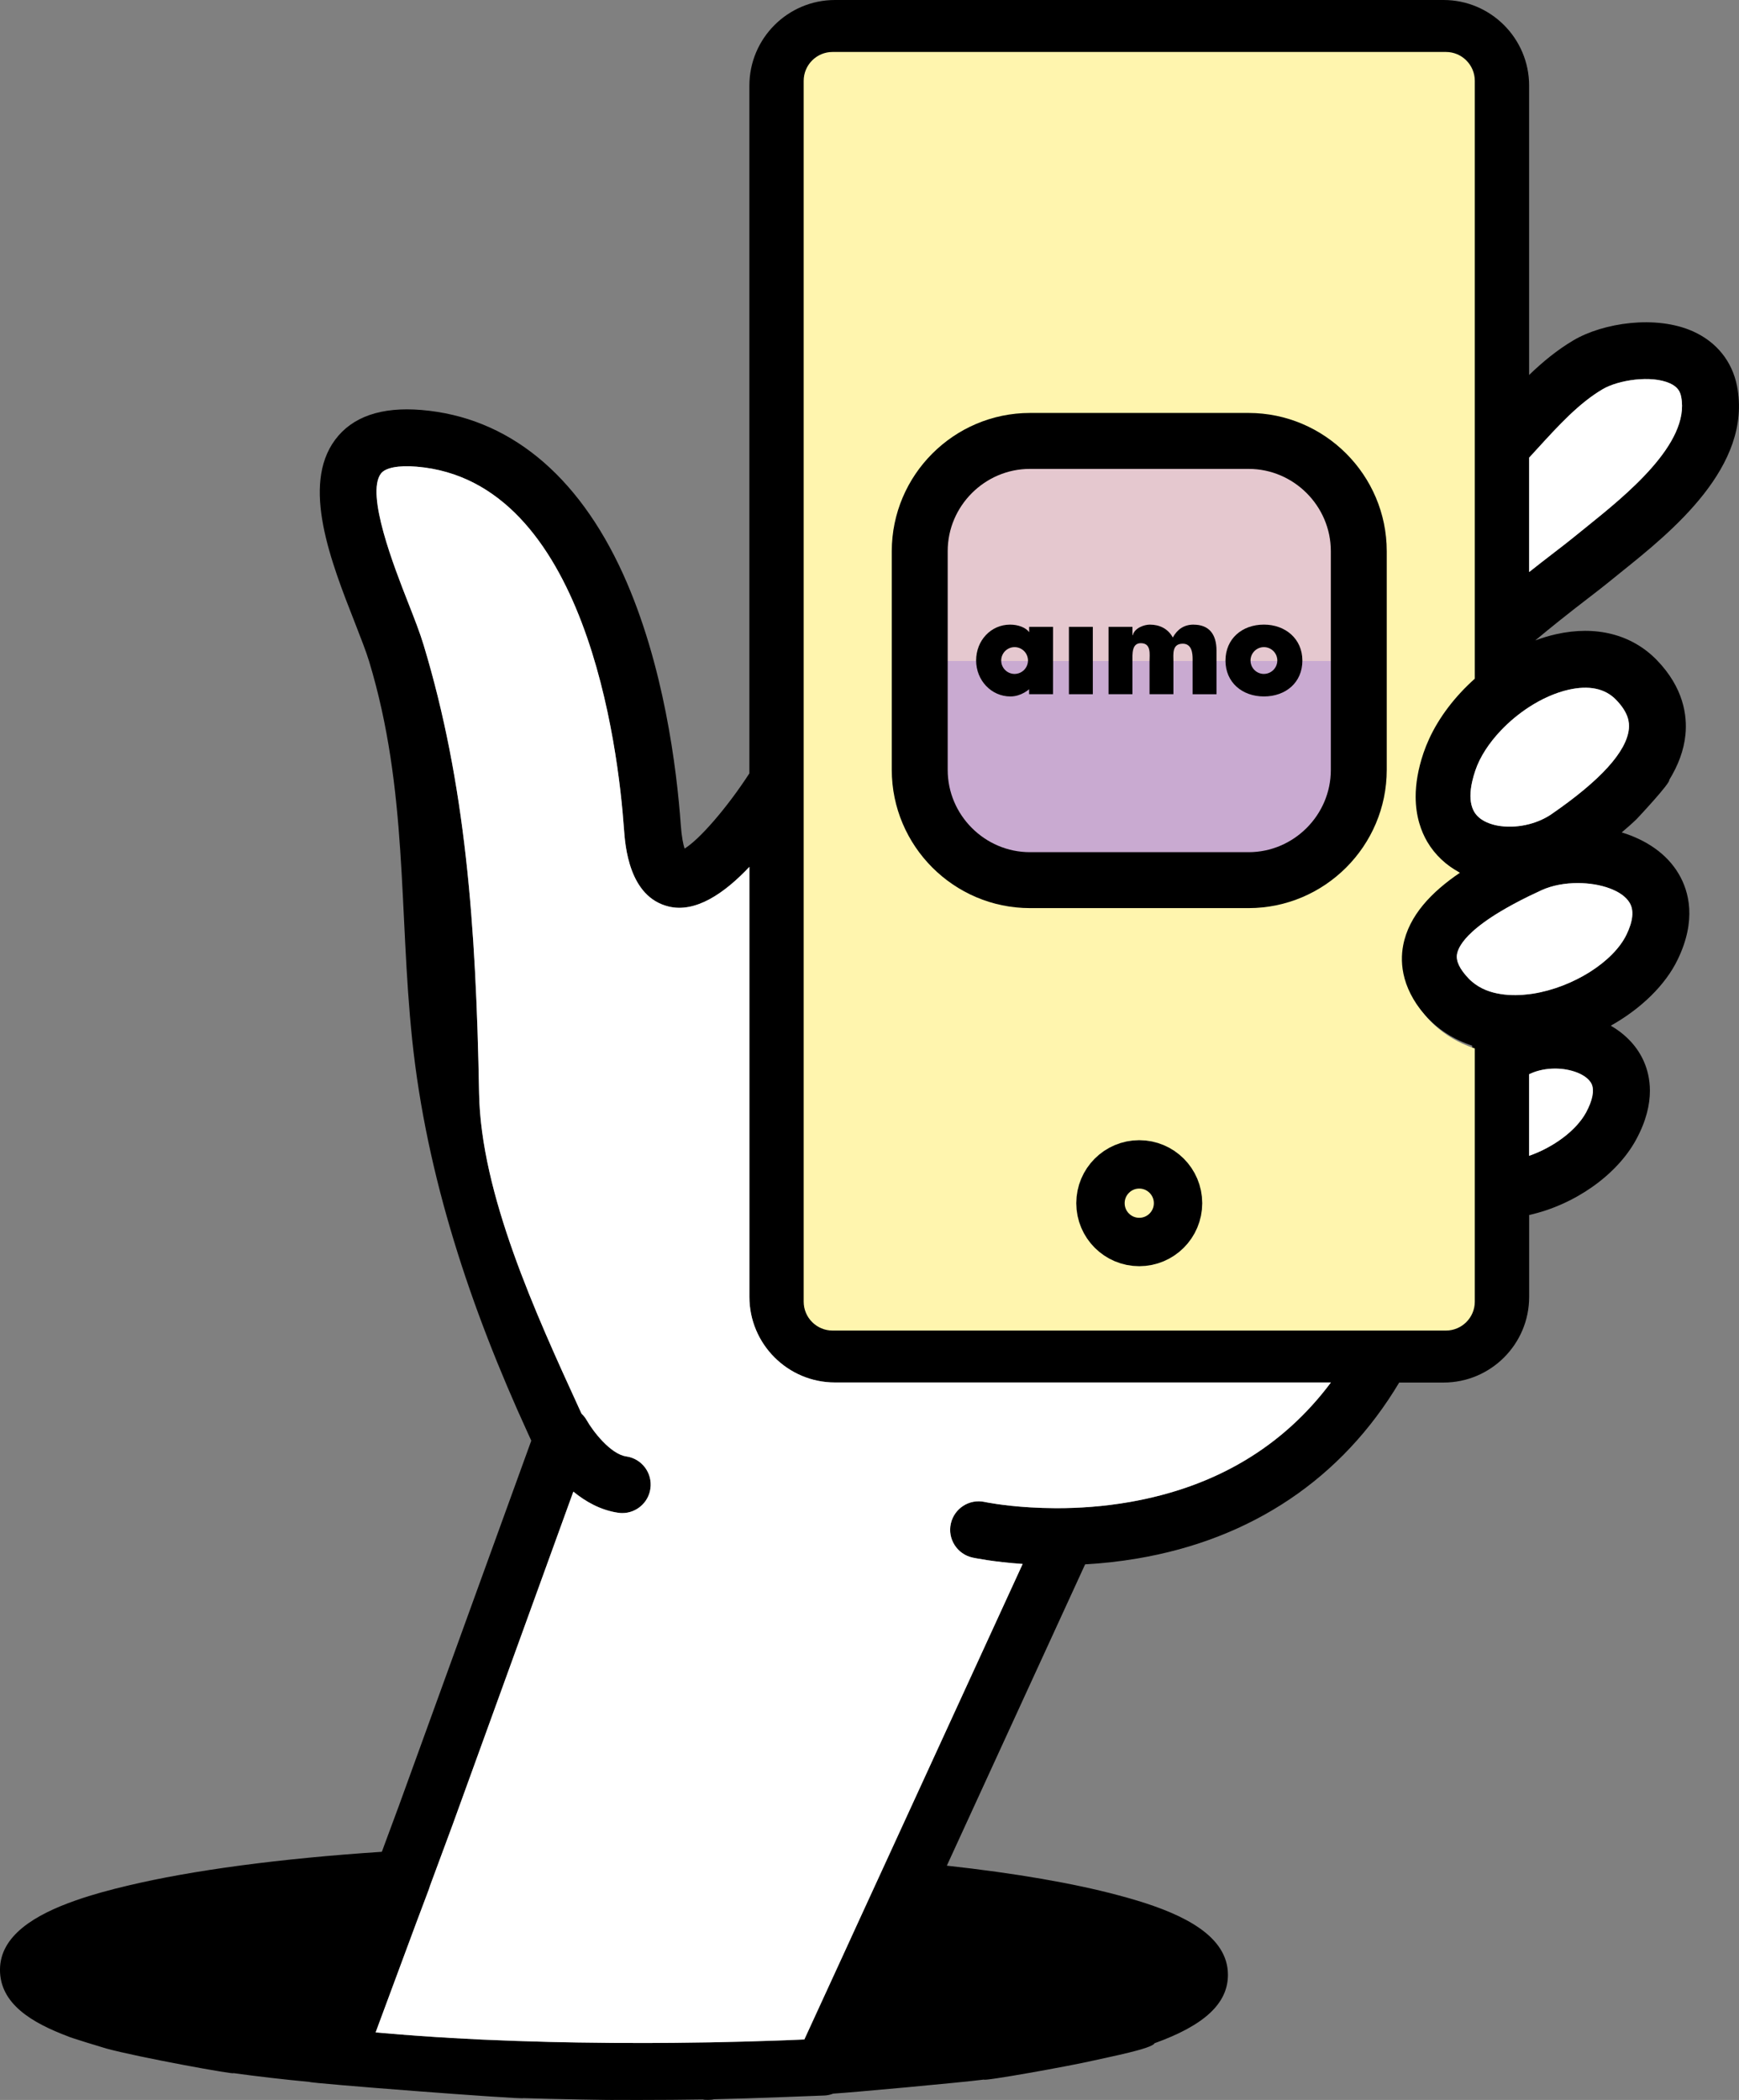
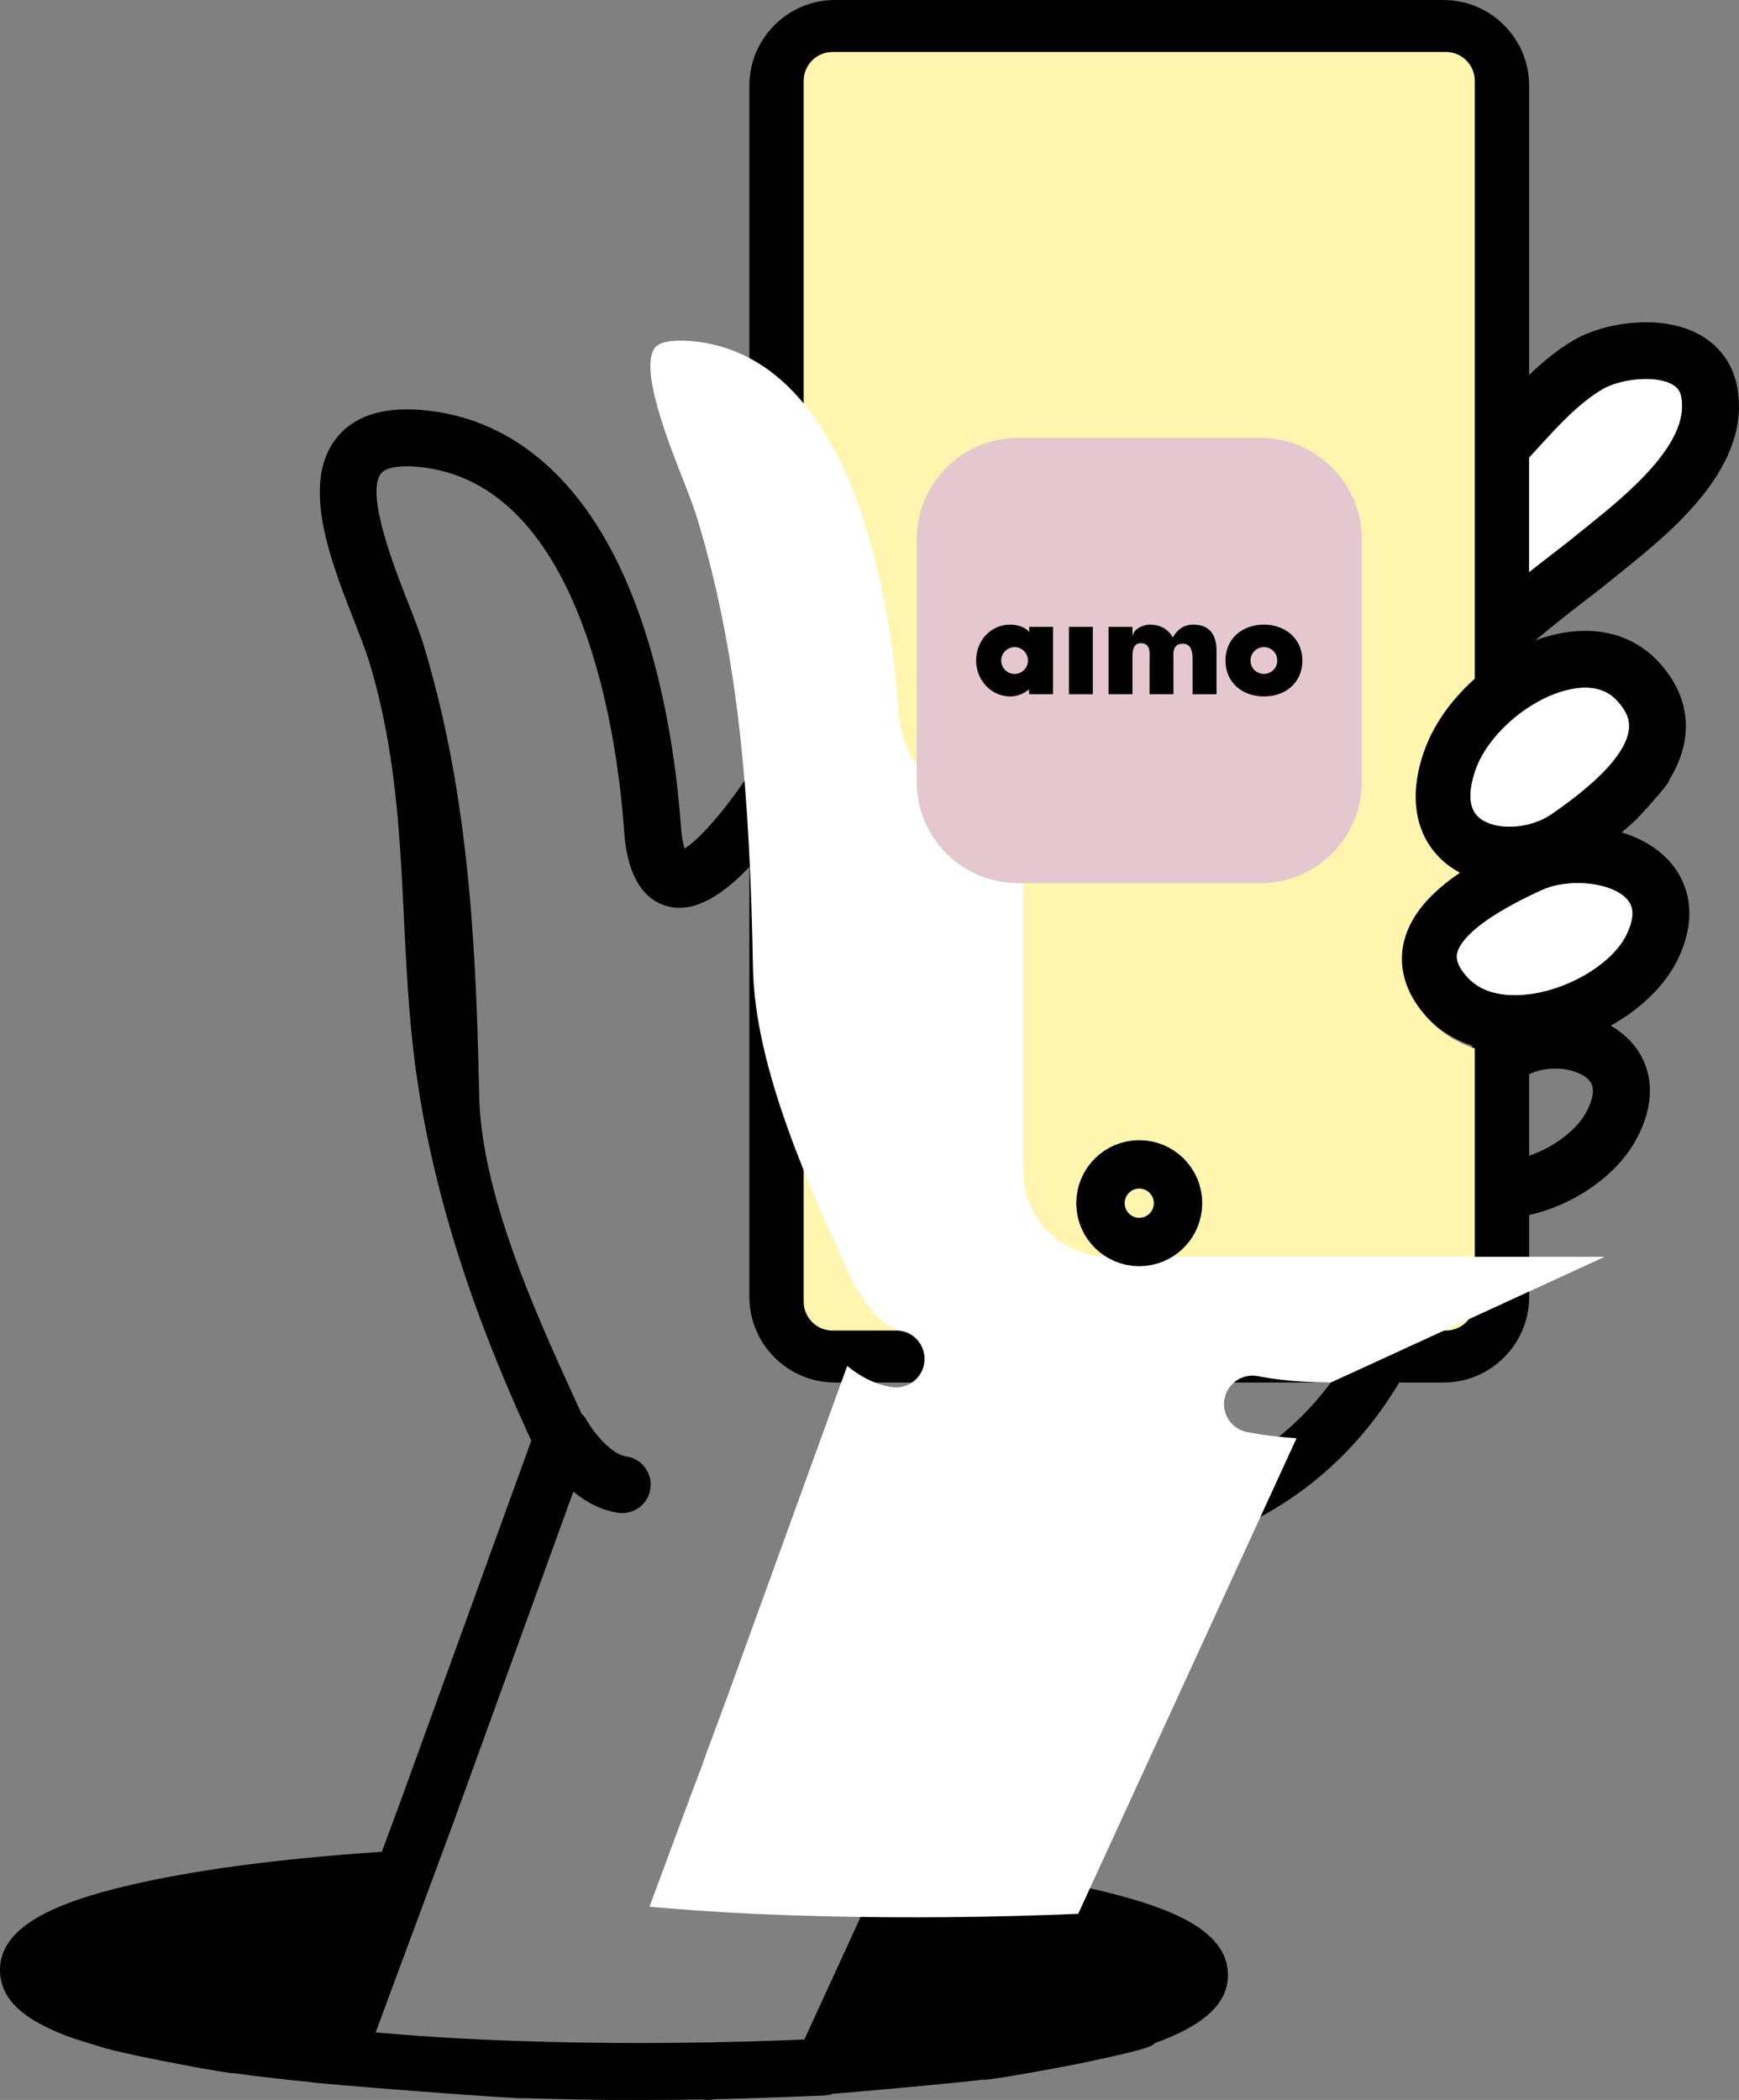
<svg xmlns="http://www.w3.org/2000/svg" data-name="Layer 1" id="Layer_1" viewBox="0 0 1000.56 1207.85">
  <rect x="0" y="0" width="1000.56" height="1207.85" fill="#808080" stroke="none" />
  <defs>
    <style>
      .cls-1 {
        stroke-width: 32.17px;
      }

      .cls-1, .cls-2 {
        fill: none;
        stroke: #000;
        stroke-miterlimit: 10;
      }

      .cls-3 {
        fill: #fff5ae;
      }

      .cls-4 {
        fill: #fff;
      }

      .cls-5 {
        fill: #c9aad1;
      }

      .cls-2 {
        stroke-width: 27.83px;
      }

      .cls-6 {
        fill: #e5c8cf;
      }
    </style>
  </defs>
  <g>
    <path d="M847.05,745.95c0,9.1-7.39,16.49-16.49,16.49h-350.15c-9.1,0-16.49-7.39-16.49-16.49V49.24c0-9.1,7.39-16.49,16.49-16.49h350.15c9.1,0,16.49,7.39,16.49,16.49v341.19c-11.14,9.94-20.33,21.81-26.13,34.48-1.19,2.57-2.22,5.17-3.12,7.8-3.23,9.53-4.51,17.85-4.51,25.01,0,11.44,3.21,19.93,6.64,25.79,4.36,7.39,10.75,13.4,18.63,17.65-16.06,10.86-29.17,24.38-32.4,41.48-1.97,10.3-.87,26.13,15.36,43,6.03,6.27,13.32,11.06,21.52,14.35,1.3.52,2.65,1.01,4.01,1.45v144.5h0ZM650.03,863.92c-15.19,2.66-29.49,3.55-41.85,3.55h-.84c-5.28-.03-10.19-.2-14.64-.46-15.91-.96-25.96-3.06-26.16-3.12-8.81-1.91-17.53,3.7-19.47,12.51-1.94,8.84,3.67,17.56,12.51,19.49.9.2,11.75,2.48,28.82,3.67l-78.15,170.19-7.56,16.47-10.34,22.49-6.76,14.76-22.79,49.59c-3.06.14-6.81.29-11.14.47-2.6.09-5.4.2-8.41.29-4.88.17-10.28.35-16.11.49-11.58.32-24.95.58-39.63.69-5.03.06-10.19.09-15.5.09-12.6.03-25.94-.06-39.8-.29-5.17-.09-10.43-.17-15.74-.32-12.82-.32-25.93-.75-39.25-1.36-5.46-.26-10.98-.55-16.5-.86-13.08-.75-26.22-1.67-39.24-2.8-1.79-.14-3.55-.29-5.34-.46l1.5-4.07,21.95-59.17,3.15-8.46,4.59-12.39.14-.37,12.91-34.86,69.51-191.72c7.07,5.81,15.77,10.72,25.82,12.16.78.12,1.56.17,2.34.17,8,0,15.02-5.89,16.17-14.07,1.27-8.95-4.94-17.24-13.89-18.51-9.04-1.3-19.18-14.5-22.68-20.68-.84-1.5-1.87-2.8-3.06-3.9l-1.13-2.46c-25.3-55.22-56.78-123.93-57.82-181.83-1.76-97.24-7.86-178.31-31.91-257.84-2.11-6.99-5.32-15.19-9.04-24.66-7.91-20.16-24.34-62.1-15.57-73.88,2.54-3.44,10.05-4.89,20.63-4.01,97.44,8.12,115.92,161.5,119.24,208.28.7,9.68,2.8,39.04,25.62,44.68,15.51,3.84,32.05-7.42,46.55-22.79v247.33c0,27.15,22.09,49.24,49.24,49.24h285.34c-27.69,37.05-66.51,60.13-115.71,68.73M935.83,537.58c-7.57,15.65-30.61,30.23-53.66,33.94-.75.11-1.53.23-2.37.32-4.56.58-10.43.86-16.38-.09-5.74-.87-11.58-2.95-16.37-7.02-.66-.54-1.33-1.15-1.96-1.82-5.23-5.45-7.51-10.19-6.76-14.18.52-2.78,2.54-7.08,8.72-12.74,3.73-3.41,8.98-7.37,16.37-11.78,4.59-2.74,9.99-5.69,16.38-8.81,2.28-1.1,4.67-2.25,7.22-3.41,6.12-2.77,13.49-4.07,20.74-4.07,6.52,0,12.96,1.04,18.27,3.01,5.32,1.94,9.53,4.79,11.64,8.4,2.55,4.3,1.92,10.46-1.84,18.26M912.61,639.79c-5.69,10.51-18.83,20.13-32.81,25.01v-46.93c.34-.18.72-.32,1.09-.49,4.07-1.82,8.96-2.75,13.84-2.75,4.48,0,8.92.78,12.79,2.31,1.24.49,2.91,1.27,4.53,2.41,1.56,1.12,3.06,2.59,3.82,4.42,1.53,3.64.34,9.32-3.27,16.03M863.43,420.29c4.83-5.11,10.43-9.76,16.38-13.63,7.24-4.68,15.04-8.2,22.67-9.94,11.78-2.66,20.97-.75,27.26,5.69,7.4,7.59,7.8,13.22,7.46,16.8-1.31,13.11-16.29,29.63-44.56,49.1-3.73,2.57-8.17,4.5-12.82,5.72-5.43,1.41-11.12,1.81-16.38,1.12-.98-.12-1.94-.29-2.86-.49-4.13-.93-9.61-3.01-12.39-7.75-.43-.75-.8-1.56-1.12-2.45-1.38-3.9-1.38-9.02,0-15.05.43-1.96,1.04-4.01,1.76-6.18,2.66-7.91,7.91-15.88,14.62-22.96M879.81,263.24c1.61-1.74,3.2-3.49,4.79-5.23,12.28-13.44,23.89-26.11,37.44-34.11,9.24-5.46,28.19-8.18,38.73-3.44,4.82,2.17,5.98,5.03,6.53,7.83,5.23,26.8-32.12,56.78-54.41,74.72-2.86,2.28-5.54,4.44-7.97,6.44-2.28,1.87-6.29,4.97-10.95,8.55-4.91,3.78-9.65,7.45-14.15,11.03v-65.79h0ZM933.09,478.78c2.91-2.46,5.81-4.99,8.57-7.65,0,0,19.53-20.74,18.77-22.55,5-8.14,8.44-16.87,9.33-26.13,1.04-10.71-.98-26.86-16.58-42.89-14.38-14.7-34.94-19.95-57.96-14.76-3.98.89-7.97,2.11-11.87,3.55,8.35-6.99,18.42-15.05,30.55-24.37,5.11-3.93,9.13-7.02,11.84-9.27,2.31-1.91,4.88-3.96,7.63-6.16,28.07-22.55,75.06-60.3,66.05-106.53-2.8-14.18-11.76-25.33-25.27-31.4-21.4-9.61-51.81-4.93-68.82,5.11-9.44,5.58-17.79,12.48-25.53,19.95V49.24c0-27.15-22.1-49.24-49.24-49.24h-350.15c-27.15,0-49.24,22.09-49.24,49.24v395.58c-12.74,19.64-28.68,38.04-37.29,43.26-.78-2.48-1.7-6.73-2.19-13.66-2.26-31.57-9.59-92.28-33.24-144.35-26.16-57.53-66.28-90.14-115.98-94.26-23.05-1.91-39.74,3.84-49.62,17.1-19.64,26.37-2.45,70.18,11.38,105.38,3.29,8.46,6.44,16.46,8.17,22.18,22.44,74.22,16.99,143.24,24.76,217.58,8.23,78.71,33.7,154.64,66.56,226.29l1.96,4.3-76.07,209.73-9.91,26.75c-58.54,3.87-108.99,10.57-146.47,19.52-9.76,2.31-19.93,5.03-29.49,8.38-23.8,8.29-43.75,20.42-43.75,39.97s18.26,30.47,39.36,38.38c-.02.26,19.61,6.3,21.75,6.88,18.66,5.11,75.9,15.48,73.1,14.15,13.81,1.91,28.45,3.61,43.84,5.08-.2.75,121.85,10.17,123.15,9.33,16.75.55,52.38,1.19,53.08,1.01,4.39,0,8.72.03,12.97.03,13.25,0,25.7-.11,37.14-.28.95.37,5.37.31,6.38-.12,19.47-.37,63.56-2.16,63.74-2.16,1.7-.09,3.35-.47,4.88-1.07,10.51-.63,74.14-6.44,86.76-8.09-.58,1.13,48.44-7.59,63.28-11,8.29-1.91,33.61-6.81,34.83-9.88,28.97-10.42,42.26-23.02,42.26-39.37,0-22.42-25.79-34.63-51.9-42.6-3.75-1.12-7.51-2.2-11.2-3.17-25.76-6.9-59.41-12.71-98.63-17.01l79.56-173.31c9.47-.52,19.58-1.59,30.13-3.38,65.79-11.14,117.66-46.06,150.58-101.19h25.53c27.15,0,49.24-22.09,49.24-49.24v-47.13c25.73-5.71,50.36-22.7,61.57-43.41,5.89-10.83,7.91-20.24,7.91-28.07,0-6.61-1.47-12.07-3.24-16.29-3.63-8.66-10.36-15.96-19.28-21.11,17.27-9.71,31.39-23.25,38.55-38.15,10.95-22.7,6.38-39.19.63-49.01-6.94-11.88-19.02-19.79-32.88-24.01" />
    <path class="cls-3" d="M822.21,425.13c5.85-12.78,15.11-24.74,26.34-34.76V46.51c0-9.17-7.45-16.62-16.62-16.62h-352.9c-9.17,0-16.62,7.45-16.62,16.62v702.18c0,9.17,7.45,16.62,16.62,16.62h352.9c9.17,0,16.62-7.45,16.62-16.62v-145.65c-1.37-.43-2.73-.93-4.04-1.45-8.27-3.32-15.6-8.15-21.69-14.47-16.36-17-17.47-32.95-15.49-43.34,3.26-17.23,16.48-30.85,32.66-41.79-7.95-4.28-14.38-10.33-18.78-17.79-3.46-5.9-6.69-14.47-6.69-25.99,0-7.22,1.28-15.6,4.54-25.21.91-2.65,1.96-5.27,3.15-7.86" />
-     <path class="cls-4" d="M765.75,795.19c-27.7,37.05-66.51,60.13-115.73,68.74-15.18,2.65-29.48,3.55-41.84,3.55h-.84c-5.28-.03-10.19-.2-14.64-.47-15.91-.95-25.96-3.06-26.16-3.12-8.81-1.91-17.53,3.7-19.47,12.51-1.94,8.84,3.67,17.56,12.51,19.49.9.2,11.76,2.48,28.82,3.67l-78.15,170.2-7.57,16.46-10.34,22.49-6.76,14.76-22.79,49.59c-3.06.15-6.82.29-11.15.46-2.59.09-5.39.2-8.4.29-4.88.18-10.28.35-16.11.49-11.58.32-24.95.58-39.63.7-5.02.06-10.19.09-15.51.09-12.59.03-25.93-.06-39.79-.29-5.17-.09-10.43-.18-15.75-.32-12.82-.32-25.93-.75-39.24-1.35-5.46-.26-10.98-.55-16.49-.87-13.08-.75-26.22-1.67-39.25-2.8-1.79-.15-3.55-.29-5.34-.47l1.5-4.07,21.95-59.17,3.21-8.49,4.04-10.66c.21-.58.37-1.12.52-1.71.02-.11.09-.26.11-.37l12.92-34.86,69.51-191.71c7.08,5.81,15.77,10.71,25.82,12.16.78.11,1.56.18,2.34.18,8,0,15.02-5.9,16.17-14.07,1.27-8.96-4.93-17.25-13.89-18.52-9.04-1.3-19.17-14.5-22.67-20.68-.84-1.5-1.87-2.8-3.06-3.9l-1.13-2.46c-25.3-55.21-56.78-123.92-57.81-181.83-1.76-97.24-7.86-178.31-31.92-257.85-2.1-6.99-5.31-15.19-9.03-24.66-7.91-20.16-24.34-62.09-15.57-73.88,2.54-3.44,10.05-4.88,20.62-4.02,97.44,8.12,115.93,161.5,119.25,208.29.69,9.67,2.8,39.05,25.61,44.68,15.51,3.84,32.06-7.43,46.56-22.79v247.33c0,27.15,22.09,49.24,49.24,49.24h285.34Z" />
+     <path class="cls-4" d="M765.75,795.19h-.84c-5.28-.03-10.19-.2-14.64-.47-15.91-.95-25.96-3.06-26.16-3.12-8.81-1.91-17.53,3.7-19.47,12.51-1.94,8.84,3.67,17.56,12.51,19.49.9.2,11.76,2.48,28.82,3.67l-78.15,170.2-7.57,16.46-10.34,22.49-6.76,14.76-22.79,49.59c-3.06.15-6.82.29-11.15.46-2.59.09-5.39.2-8.4.29-4.88.18-10.28.35-16.11.49-11.58.32-24.95.58-39.63.7-5.02.06-10.19.09-15.51.09-12.59.03-25.93-.06-39.79-.29-5.17-.09-10.43-.18-15.75-.32-12.82-.32-25.93-.75-39.24-1.35-5.46-.26-10.98-.55-16.49-.87-13.08-.75-26.22-1.67-39.25-2.8-1.79-.15-3.55-.29-5.34-.47l1.5-4.07,21.95-59.17,3.21-8.49,4.04-10.66c.21-.58.37-1.12.52-1.71.02-.11.09-.26.11-.37l12.92-34.86,69.51-191.71c7.08,5.81,15.77,10.71,25.82,12.16.78.11,1.56.18,2.34.18,8,0,15.02-5.9,16.17-14.07,1.27-8.96-4.93-17.25-13.89-18.52-9.04-1.3-19.17-14.5-22.67-20.68-.84-1.5-1.87-2.8-3.06-3.9l-1.13-2.46c-25.3-55.21-56.78-123.92-57.81-181.83-1.76-97.24-7.86-178.31-31.92-257.85-2.1-6.99-5.31-15.19-9.03-24.66-7.91-20.16-24.34-62.09-15.57-73.88,2.54-3.44,10.05-4.88,20.62-4.02,97.44,8.12,115.93,161.5,119.25,208.29.69,9.67,2.8,39.05,25.61,44.68,15.51,3.84,32.06-7.43,46.56-22.79v247.33c0,27.15,22.09,49.24,49.24,49.24h285.34Z" />
    <g>
      <path class="cls-6" d="M725.2,507.98h-139.41c-32.23,0-58.35-26.12-58.35-58.35v-139.41c0-32.22,26.12-58.35,58.35-58.35h139.41c32.23,0,58.35,26.12,58.35,58.35v139.41c0,32.23-26.13,58.35-58.35,58.35" />
-       <path class="cls-5" d="M728.69,506.24h-144.77c-28.99,0-52.49-24.23-52.49-54.11v-71.94h249.75v71.94c0,29.88-23.5,54.11-52.49,54.11" />
      <g>
        <path d="M686.74,359.27c-5.44,0-9.3,2.65-11.95,7.4-2.8-5.13-7.7-7.4-13.22-7.4-3.05,0-8.67,1.77-9.85,6.12h-.16v-4.83h-13.74v38.73h13.74v-18.93c0-4-.51-10.49,4.91-10.42,6.05.07,4.93,6.42,4.93,10.42v18.93h13.74v-18.93c0-3.92-.96-10.12,5.38-10.12,5.36,0,5.67,5.82,5.67,8.84v20.23h13.74v-25.07c0-9.59-4.39-14.95-13.22-14.95" />
        <rect height="38.75" width="13.75" x="615.02" y="360.55" />
        <path d="M727.22,387.63c-4.26,0-7.71-3.44-7.71-7.7,0-4.26,3.44-7.71,7.7-7.71,4.26,0,7.71,3.44,7.71,7.7-.02,4.24-3.46,7.68-7.7,7.7M727.22,359.26c-12.6,0-22.12,8.17-22.12,20.7s9.59,20.62,22.12,20.62,22.12-8,22.12-20.62-9.9-20.7-22.12-20.7" />
        <path d="M583.77,387.63c-4.26,0-7.71-3.44-7.71-7.7,0-4.26,3.44-7.71,7.7-7.71s7.7,3.44,7.71,7.7c-.02,4.24-3.45,7.68-7.7,7.71M605.88,360.56h-13.74v3.06c-1.9-2.67-6.32-4.35-10.93-4.35-11.11,0-19.58,9.14-19.58,20.62s8.78,20.7,19.73,20.7c6.29,0,10.75-4.16,10.75-4.16v2.85h13.75l.02-38.73Z" />
      </g>
-       <path class="cls-1" d="M718.38,506.24h-125.77c-34.89,0-63.43-28.54-63.43-63.42v-125.78c0-34.88,28.54-63.43,63.43-63.43h125.77c34.88,0,63.42,28.54,63.42,63.43v125.78c0,34.88-28.54,63.42-63.42,63.42Z" />
    </g>
    <path class="cls-2" d="M655.48,714.37c-12.32,0-22.31-10-22.31-22.32s9.99-22.32,22.31-22.32,22.32,9.99,22.32,22.32-9.99,22.32-22.32,22.32" />
  </g>
  <g>
    <path class="cls-4" d="M935.83,537.58c-7.57,15.65-30.61,30.23-53.66,33.94-.75.11-1.53.23-2.37.32-4.56.58-10.43.86-16.38-.09-5.74-.87-11.58-2.95-16.37-7.02-.66-.54-1.33-1.15-1.96-1.82-5.23-5.45-7.51-10.19-6.76-14.18.52-2.78,2.54-7.08,8.72-12.74,3.73-3.41,8.98-7.37,16.37-11.78,4.59-2.74,9.99-5.69,16.38-8.81,2.28-1.1,4.67-2.25,7.22-3.41,6.12-2.77,13.49-4.07,20.74-4.07,6.52,0,12.96,1.04,18.27,3.01,5.32,1.94,9.53,4.79,11.64,8.4,2.55,4.3,1.92,10.46-1.84,18.26" />
-     <path class="cls-4" d="M912.61,639.79c-5.69,10.51-18.83,20.13-32.81,25.01v-46.93c.34-.18.72-.32,1.09-.49,4.07-1.82,8.96-2.75,13.84-2.75,4.48,0,8.92.78,12.79,2.31,1.24.49,2.91,1.27,4.53,2.41,1.56,1.12,3.06,2.59,3.82,4.42,1.53,3.64.34,9.32-3.27,16.03" />
    <path class="cls-4" d="M863.43,420.29c4.83-5.11,10.43-9.76,16.38-13.63,7.24-4.68,15.04-8.2,22.67-9.94,11.78-2.66,20.97-.75,27.26,5.69,7.4,7.59,7.8,13.22,7.46,16.8-1.31,13.11-16.29,29.63-44.56,49.1-3.73,2.57-8.17,4.5-12.82,5.72-5.43,1.41-11.12,1.81-16.38,1.12-.98-.12-1.94-.29-2.86-.49-4.13-.93-9.61-3.01-12.39-7.75-.43-.75-.8-1.56-1.12-2.45-1.38-3.9-1.38-9.02,0-15.05.43-1.96,1.04-4.01,1.76-6.18,2.66-7.91,7.91-15.88,14.62-22.96" />
    <path class="cls-4" d="M879.81,263.24c1.61-1.74,3.2-3.49,4.79-5.23,12.28-13.44,23.89-26.11,37.44-34.11,9.24-5.46,28.19-8.18,38.73-3.44,4.82,2.17,5.98,5.03,6.53,7.83,5.23,26.8-32.12,56.78-54.41,74.72-2.86,2.28-5.54,4.44-7.97,6.44-2.28,1.87-6.29,4.97-10.95,8.55-4.91,3.78-9.65,7.45-14.15,11.03v-65.79h0Z" />
  </g>
</svg>